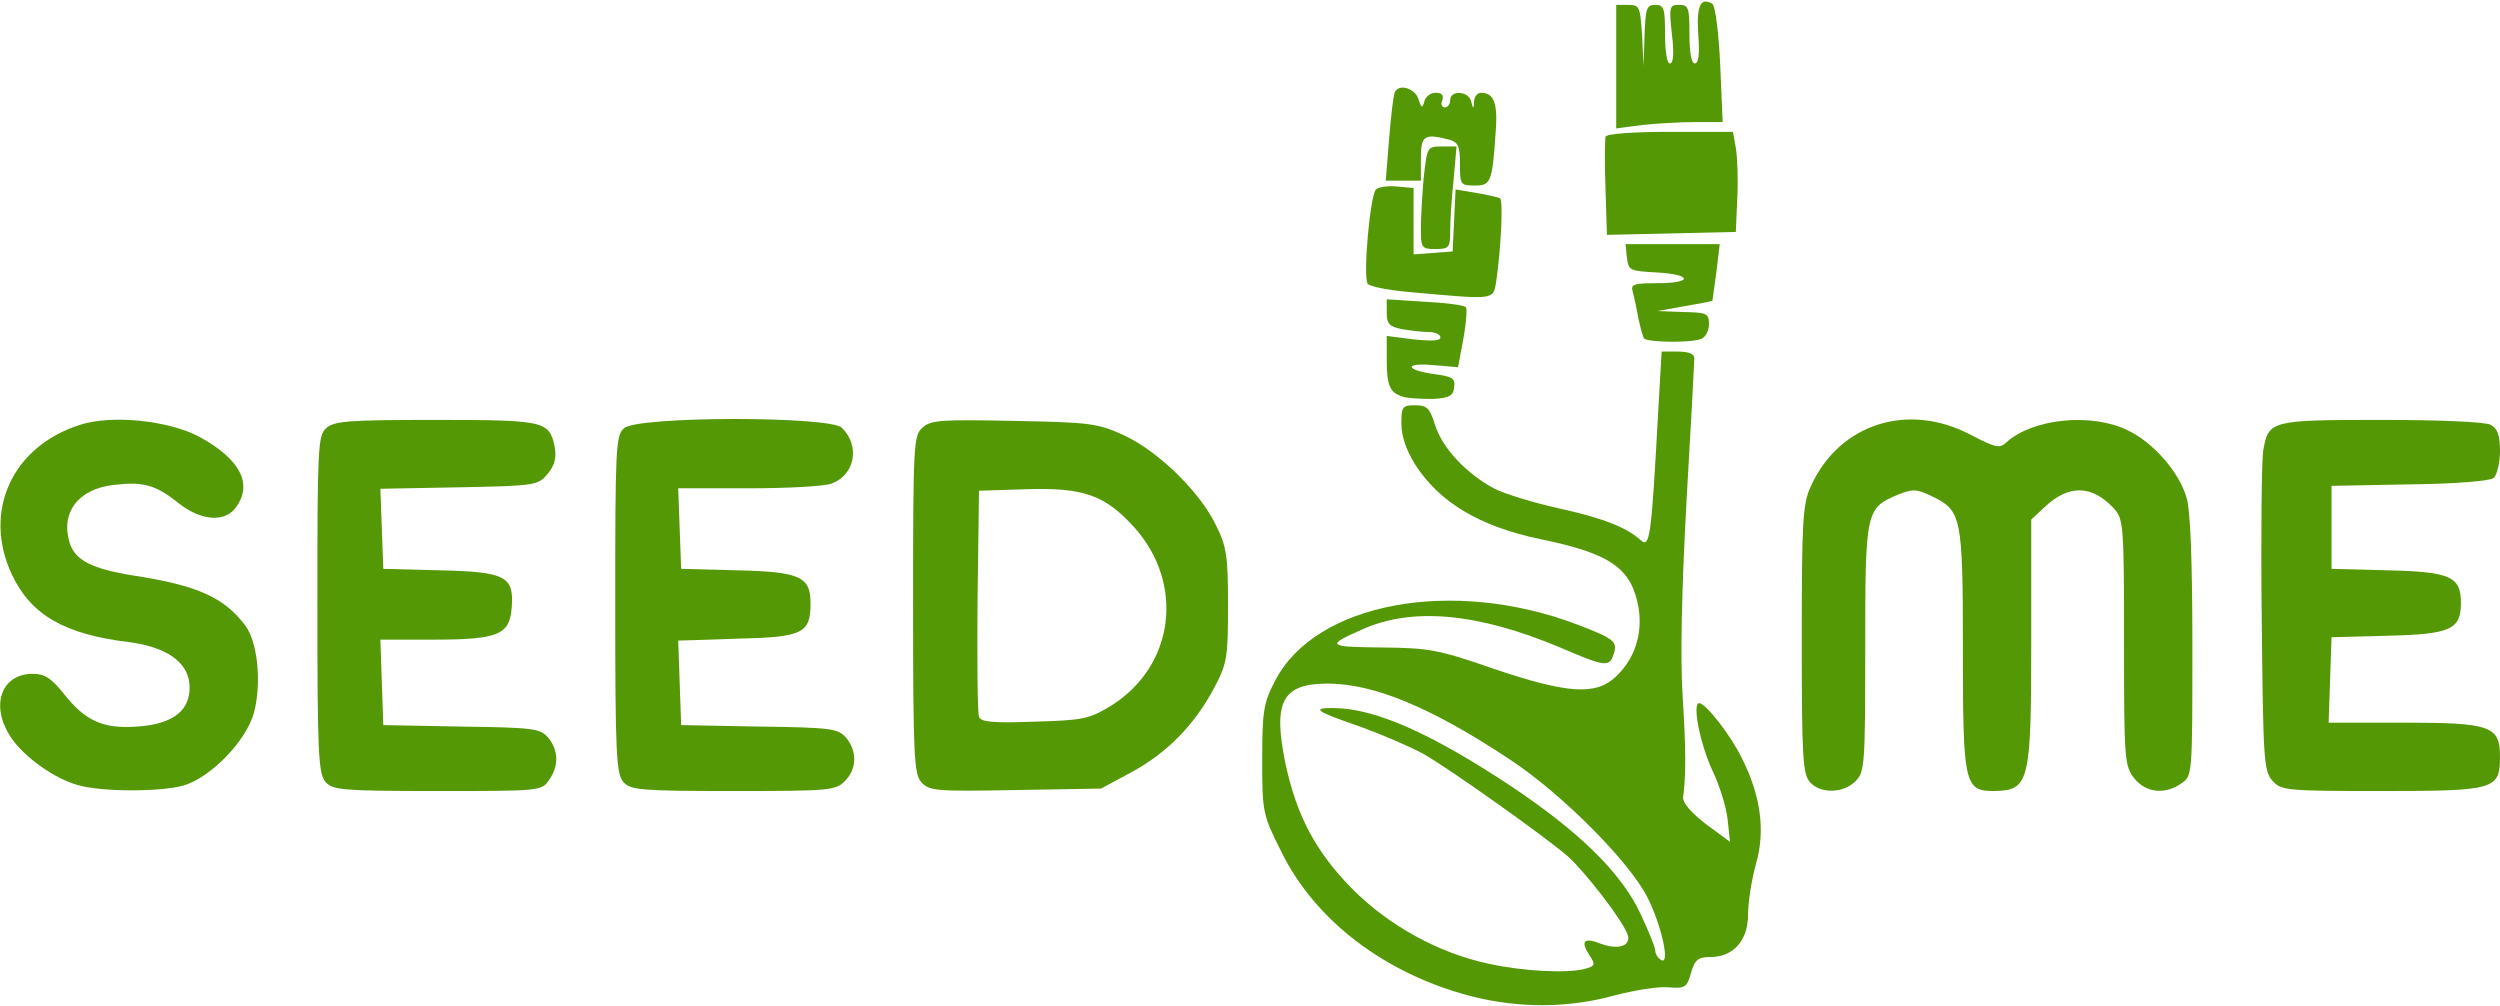
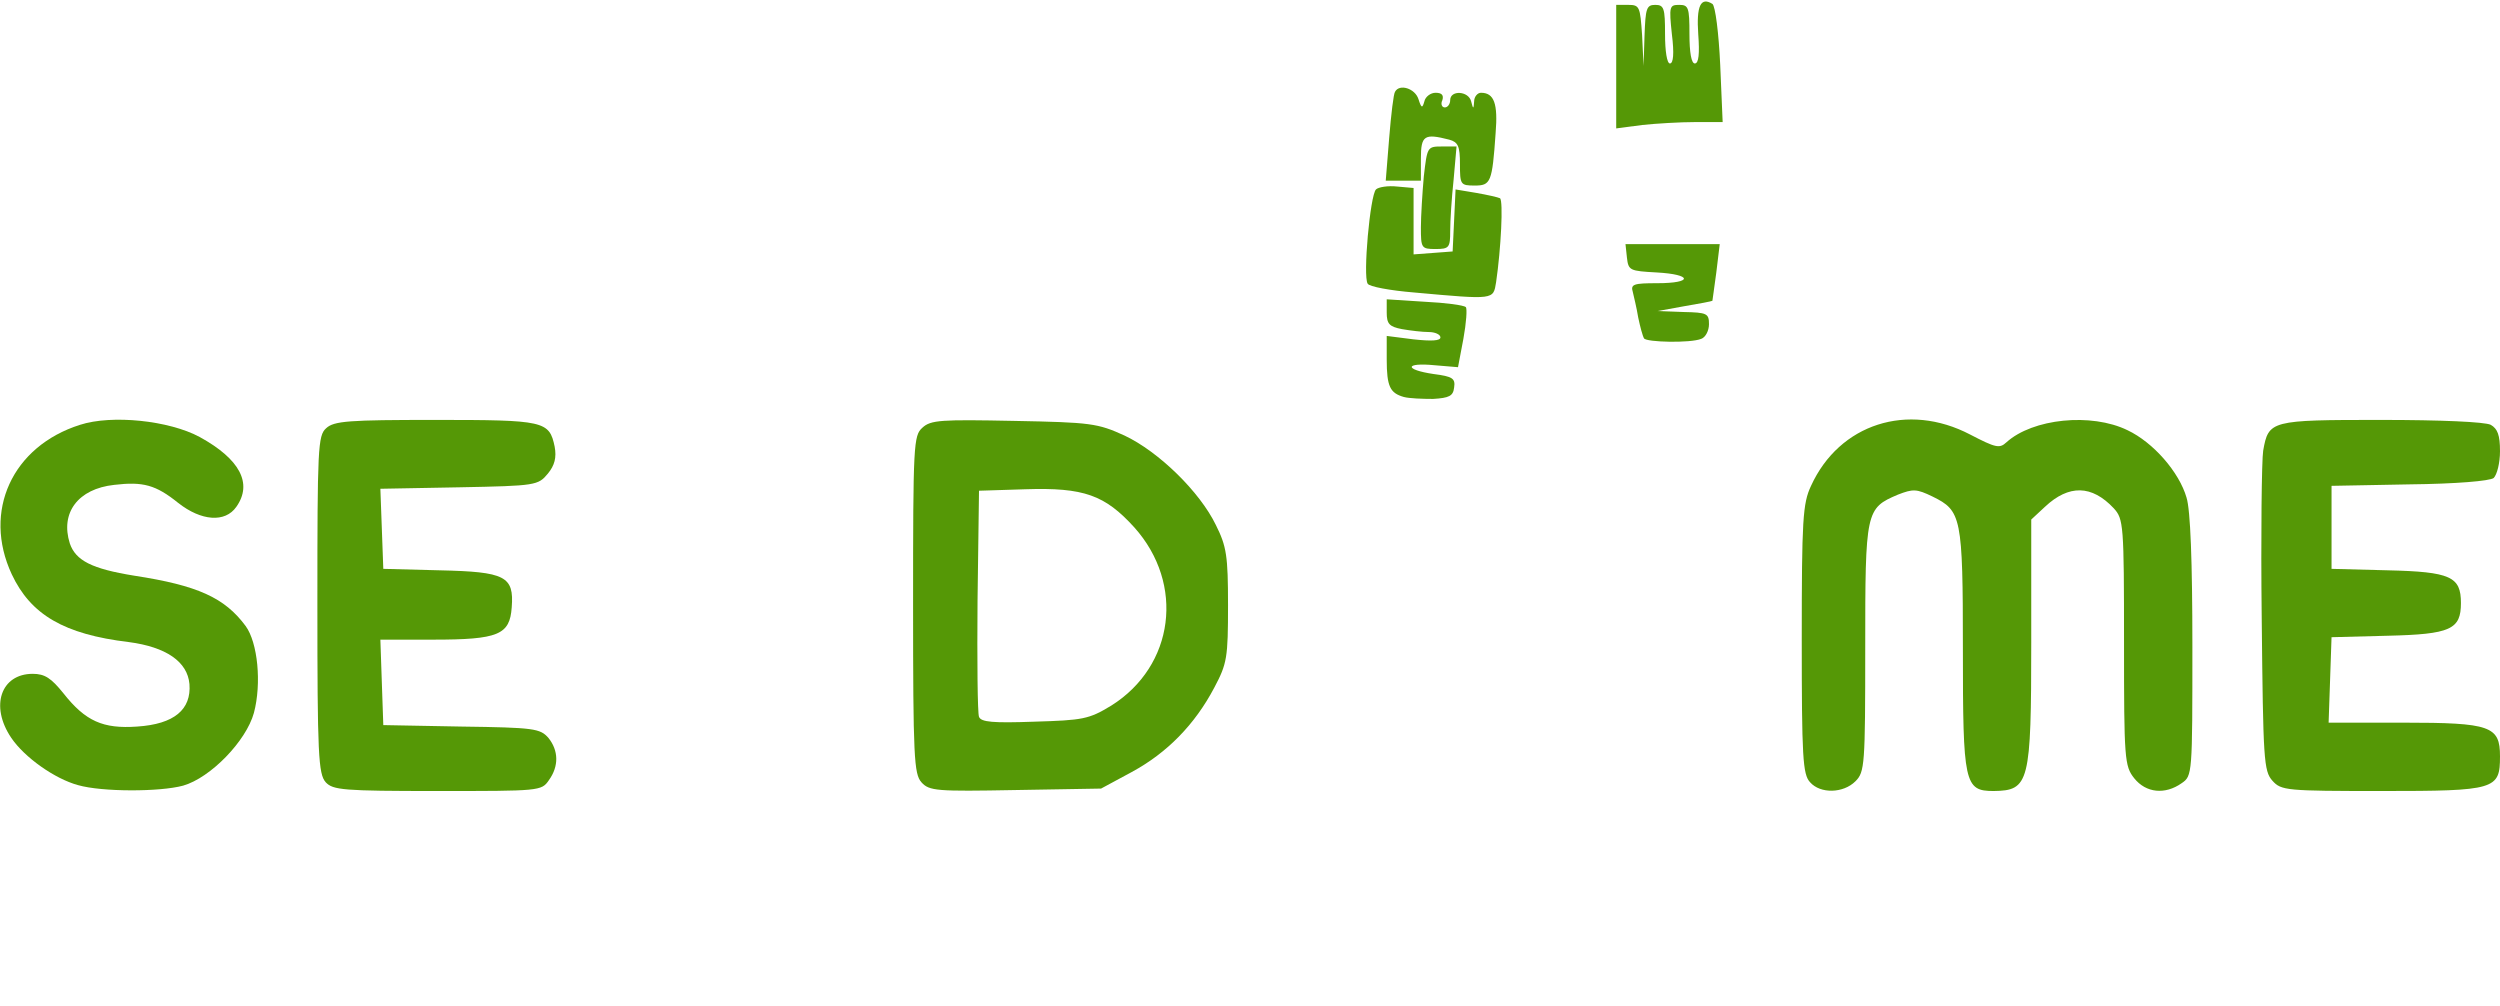
<svg xmlns="http://www.w3.org/2000/svg" xmlns:ns1="http://sodipodi.sourceforge.net/DTD/sodipodi-0.dtd" xmlns:ns2="http://www.inkscape.org/namespaces/inkscape" id="outputsvg" width="512" height="206" viewBox="0 0 5120 2060" preserveAspectRatio="xMidYMid meet" title="512_bw.svg (5KB)" style="transform: none; transform-origin: 50% 50%; cursor: move; display: inline;" version="1.1" ns1:docname="logo_svg_green.svg" ns2:version="0.92.4 (5da689c313, 2019-01-14)">
  <defs id="defs34" />
  <ns1:namedview pagecolor="#ffffff" bordercolor="#666666" borderopacity="1" objecttolerance="10" gridtolerance="10" guidetolerance="10" ns2:pageopacity="0" ns2:pageshadow="2" ns2:window-width="3200" ns2:window-height="1559" id="namedview32" showgrid="false" ns2:zoom="1.1456311" ns2:cx="48.690685" ns2:cy="101.25424" ns2:window-x="0" ns2:window-y="55" ns2:window-maximized="1" ns2:current-layer="outputsvg" />
  <g id="layer101" fill="#000000" stroke="none" style="fill:#519600;fill-opacity:0.976">
-     <path d="M3012 2040 c-176 -46 -319 -155 -388 -296 -38 -76 -39 -80 -39 -189 0 -99 3 -116 26 -160 82 -161 364 -213 619 -116 76 29 83 35 75 60 -9 28 -17 27 -110 -13 -169 -71 -303 -83 -405 -37 -75 33 -72 36 38 37 98 1 117 4 229 43 154 52 212 56 253 16 38 -36 54 -86 46 -139 -14 -82 -56 -112 -202 -142 -124 -26 -206 -75 -256 -153 -18 -29 -28 -58 -28 -83 0 -35 2 -38 28 -38 25 0 30 6 41 40 14 47 65 101 122 131 22 11 81 29 131 40 90 20 138 38 169 66 18 15 21 -8 35 -264 l7 -123 33 0 c22 0 34 5 34 13 0 8 -7 139 -16 293 -10 185 -13 320 -8 399 7 111 7 163 1 208 -1 11 16 31 47 55 l49 36 -5 -47 c-3 -26 -17 -70 -31 -99 -25 -54 -42 -138 -27 -138 13 0 65 66 88 114 38 76 48 148 28 216 -9 33 -16 79 -16 103 0 53 -30 87 -77 87 -25 0 -32 5 -40 33 -8 29 -12 32 -46 29 -20 -2 -70 6 -112 17 -94 26 -196 26 -293 1z m235 -56 c20 -6 21 -8 8 -28 -19 -29 -11 -37 24 -23 36 13 63 4 54 -20 -12 -31 -87 -128 -123 -160 -49 -42 -235 -174 -293 -208 -27 -15 -85 -40 -129 -56 -93 -32 -103 -39 -59 -39 86 0 201 51 367 161 139 93 225 177 264 261 16 34 30 68 30 75 0 6 5 15 12 19 19 12 1 -71 -28 -128 -36 -72 -173 -210 -278 -280 -162 -108 -281 -158 -377 -158 -93 0 -112 37 -87 161 23 109 62 183 138 260 75 75 176 131 280 153 69 15 160 20 197 10z" id="path2" style="fill:#519600;fill-opacity:0.976" />
    <path d="M160 1608 c-48 -13 -110 -57 -137 -97 -44 -65 -21 -131 44 -131 25 0 38 9 63 40 45 57 81 73 151 68 76 -5 111 -35 107 -87 -4 -46 -48 -76 -124 -86 -133 -16 -201 -56 -240 -139 -60 -129 1 -262 140 -306 65 -21 182 -9 245 25 82 45 109 95 75 143 -23 33 -72 29 -119 -8 -46 -37 -72 -44 -131 -37 -74 8 -111 57 -91 120 12 35 45 52 132 66 130 20 185 45 228 103 25 34 33 118 17 178 -16 58 -89 133 -145 149 -48 13 -166 13 -215 -1z" id="path4" style="fill:#519600;fill-opacity:0.976" />
    <path d="M667 1602 c-15 -17 -17 -57 -17 -364 0 -321 1 -346 18 -361 16 -15 47 -17 223 -17 224 0 234 2 245 55 4 22 0 38 -14 55 -20 24 -24 25 -181 28 l-162 3 3 82 3 82 115 3 c135 3 153 12 148 76 -4 56 -27 66 -161 66 l-108 0 3 88 3 87 160 3 c149 2 161 4 178 23 21 26 22 58 1 87 -15 22 -19 22 -228 22 -194 0 -214 -2 -229 -18z" id="path6" style="fill:#519600;fill-opacity:0.976" />
-     <path d="M1277 1602 c-15 -17 -17 -57 -17 -364 0 -321 1 -346 18 -361 27 -25 422 -25 446 -1 38 37 27 96 -20 114 -14 6 -90 10 -170 10 l-145 0 3 83 3 82 115 3 c128 3 150 13 150 67 0 62 -15 70 -150 73 l-121 4 3 86 3 87 160 3 c149 2 161 4 178 23 23 28 22 64 -3 89 -19 19 -33 20 -228 20 -190 0 -210 -2 -225 -18z" id="path8" style="fill:#519600;fill-opacity:0.976" />
    <path d="M1887 1602 c-15 -17 -17 -51 -17 -364 0 -328 1 -346 19 -362 17 -16 39 -17 188 -14 158 3 171 5 226 30 70 33 154 115 187 183 22 44 25 63 25 165 0 107 -2 119 -28 168 -40 76 -97 134 -169 173 l-63 34 -175 3 c-162 3 -177 2 -193 -16z m389 -157 c129 -81 151 -249 47 -365 -60 -66 -103 -82 -223 -78 l-95 3 -3 225 c-1 123 0 231 3 238 4 11 29 13 113 10 100 -3 112 -5 158 -33z" id="path10" style="fill:#519600;fill-opacity:0.976" />
    <path d="M3707 1602 c-15 -16 -17 -51 -17 -293 0 -245 2 -278 19 -314 58 -127 198 -172 326 -105 52 27 60 29 74 16 54 -49 174 -61 248 -25 53 25 106 86 121 138 8 25 12 131 12 304 0 263 0 266 -22 281 -34 24 -73 20 -97 -10 -20 -25 -21 -39 -21 -278 0 -242 -1 -253 -21 -275 -45 -48 -92 -49 -141 -3 l-28 26 0 249 c0 291 -4 306 -77 307 -60 0 -63 -15 -63 -290 0 -272 -3 -284 -62 -313 -33 -16 -40 -16 -71 -4 -66 28 -67 33 -67 314 0 240 -1 254 -20 273 -25 25 -72 26 -93 2z" id="path12" style="fill:#519600;fill-opacity:0.976" />
    <path d="M4654 1599 c-18 -20 -19 -43 -22 -333 -2 -171 0 -325 3 -343 11 -62 15 -63 241 -63 123 0 213 4 225 10 14 8 19 21 19 54 0 24 -6 48 -13 55 -8 6 -76 12 -173 13 l-159 3 0 85 0 85 115 3 c129 3 150 13 150 67 0 54 -21 64 -150 67 l-115 3 -3 88 -3 87 153 0 c179 0 198 7 198 69 0 68 -9 71 -242 71 -196 0 -206 -1 -224 -21z" id="path14" style="fill:#519600;fill-opacity:0.976" />
    <path d="M2875 813 c-28 -8 -35 -21 -35 -77 l0 -48 55 7 c37 4 55 3 55 -4 0 -6 -11 -11 -24 -11 -13 0 -38 -3 -55 -6 -26 -5 -31 -11 -31 -34 l0 -27 78 5 c42 2 80 7 84 11 3 3 1 32 -5 65 l-11 58 -48 -4 c-61 -6 -63 9 -2 18 39 5 45 9 42 28 -2 17 -10 21 -43 23 -22 0 -49 -1 -60 -4z" id="path16" style="fill:#519600;fill-opacity:0.976" />
    <path d="M3367 693 c-3 -5 -8 -24 -12 -43 -3 -19 -9 -43 -11 -52 -5 -16 2 -18 50 -18 74 0 72 -18 -1 -22 -55 -3 -58 -4 -61 -30 l-3 -28 96 0 97 0 -7 58 c-4 31 -8 57 -8 58 -1 1 -27 6 -57 11 l-55 10 53 2 c48 1 52 3 52 25 0 13 -7 27 -16 30 -22 9 -112 7 -117 -1z" id="path18" style="fill:#519600;fill-opacity:0.976" />
    <path d="M2896 599 c-49 -4 -92 -12 -95 -18 -10 -15 5 -181 17 -193 5 -5 25 -8 43 -6 l34 3 0 68 0 68 40 -3 40 -3 3 -63 3 -64 42 7 c23 4 45 9 49 11 7 5 2 104 -8 172 -6 36 -2 36 -168 21z" id="path20" style="fill:#519600;fill-opacity:0.976" />
    <path d="M2910 466 c0 -23 3 -71 6 -105 7 -60 7 -61 37 -61 l30 0 -6 68 c-4 37 -7 84 -7 105 0 34 -2 37 -30 37 -29 0 -30 -2 -30 -44z" id="path22" style="fill:#519600;fill-opacity:0.976" />
-     <path d="M3288 385 c-2 -52 -1 -100 0 -105 2 -6 57 -10 132 -10 l129 0 6 33 c3 17 5 64 3 102 l-3 70 -132 3 -132 3 -3 -96z" id="path24" style="fill:#519600;fill-opacity:0.976" />
    <path d="M2990 336 c0 -37 -4 -45 -22 -50 -51 -13 -58 -9 -58 39 l0 45 -36 0 -36 0 7 -87 c4 -49 9 -91 12 -95 9 -17 41 -7 48 15 6 19 8 19 12 5 2 -10 13 -18 23 -18 13 0 17 5 14 15 -4 8 -1 15 5 15 6 0 11 -7 11 -15 0 -21 38 -19 43 3 4 16 5 16 6 0 0 -10 7 -18 14 -18 27 0 35 22 30 83 -7 101 -10 107 -43 107 -29 0 -30 -2 -30 -44z" id="path26" style="fill:#519600;fill-opacity:0.976" />
    <path d="M3310 136 l0 -126 25 0 c23 0 24 4 28 62 l3 63 2 -62 c2 -56 4 -63 22 -63 18 0 20 7 20 60 0 35 4 60 10 60 7 0 9 -20 4 -60 -6 -57 -5 -60 15 -60 19 0 21 5 21 60 0 38 4 60 11 60 8 0 10 -20 7 -60 -4 -58 5 -77 29 -62 6 4 13 60 16 125 l5 117 -56 0 c-31 0 -81 3 -109 6 l-53 7 0 -127z" id="path28" style="fill:#519600;fill-opacity:0.976" />
  </g>
</svg>